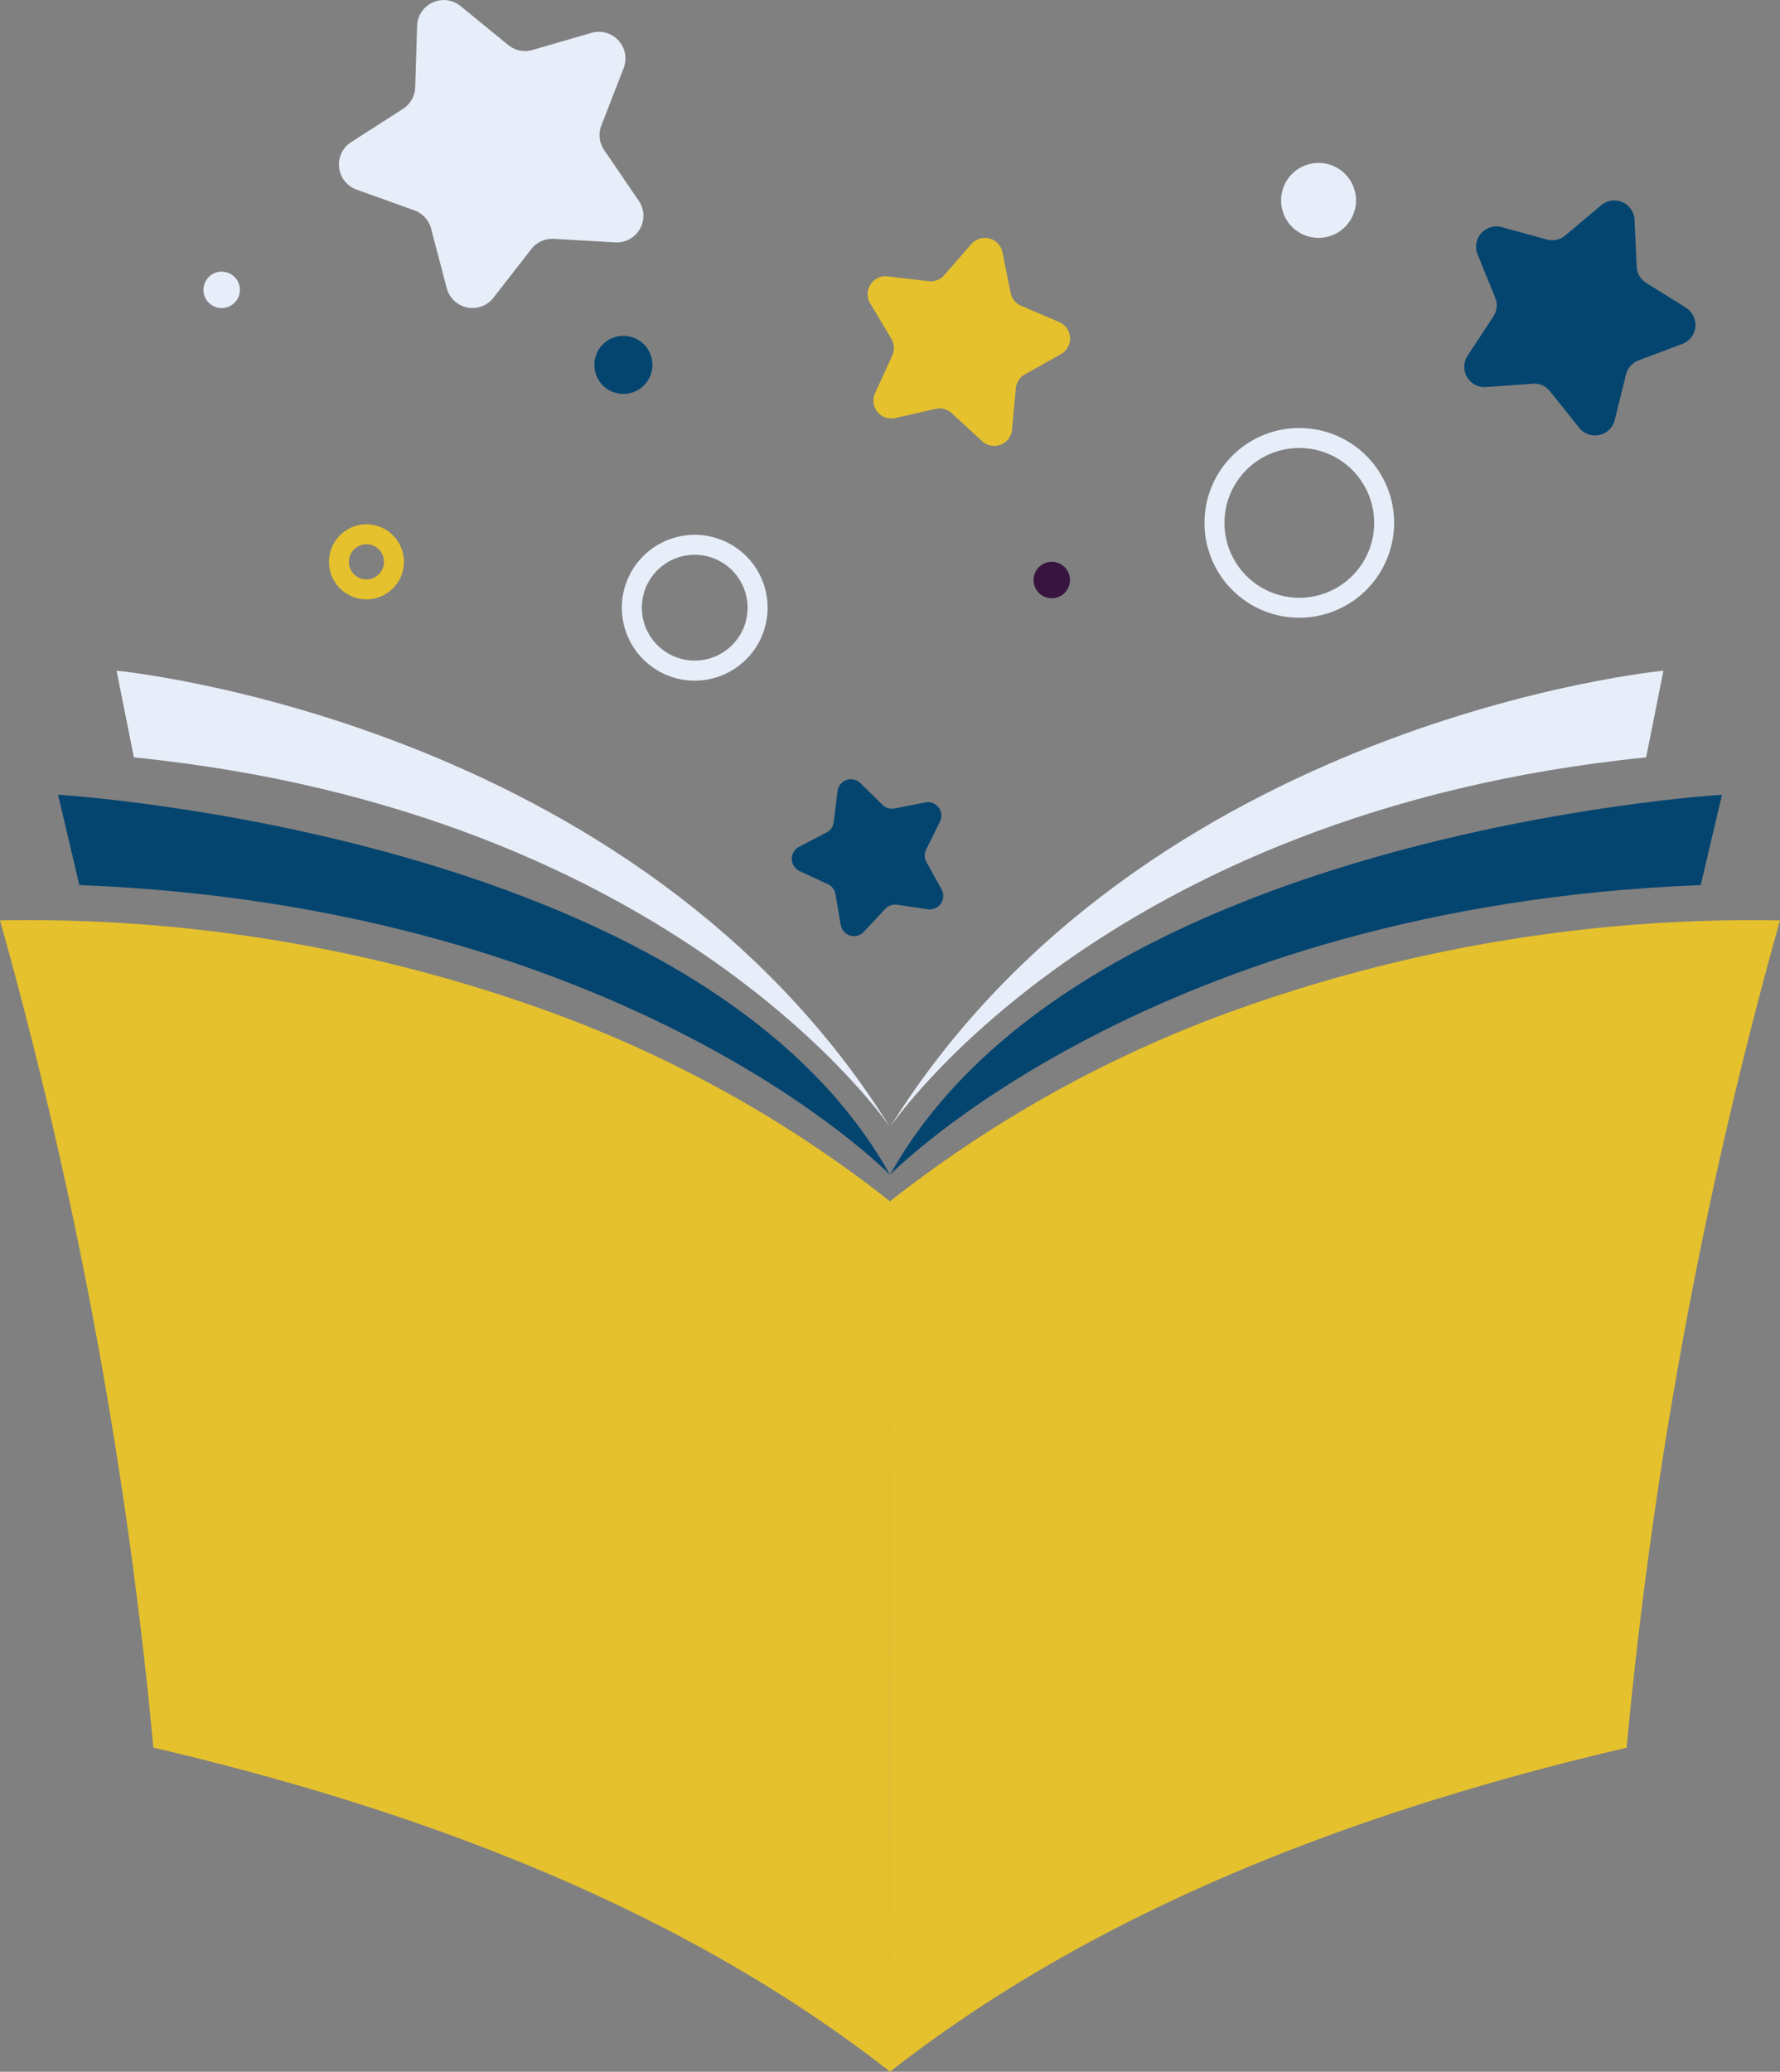
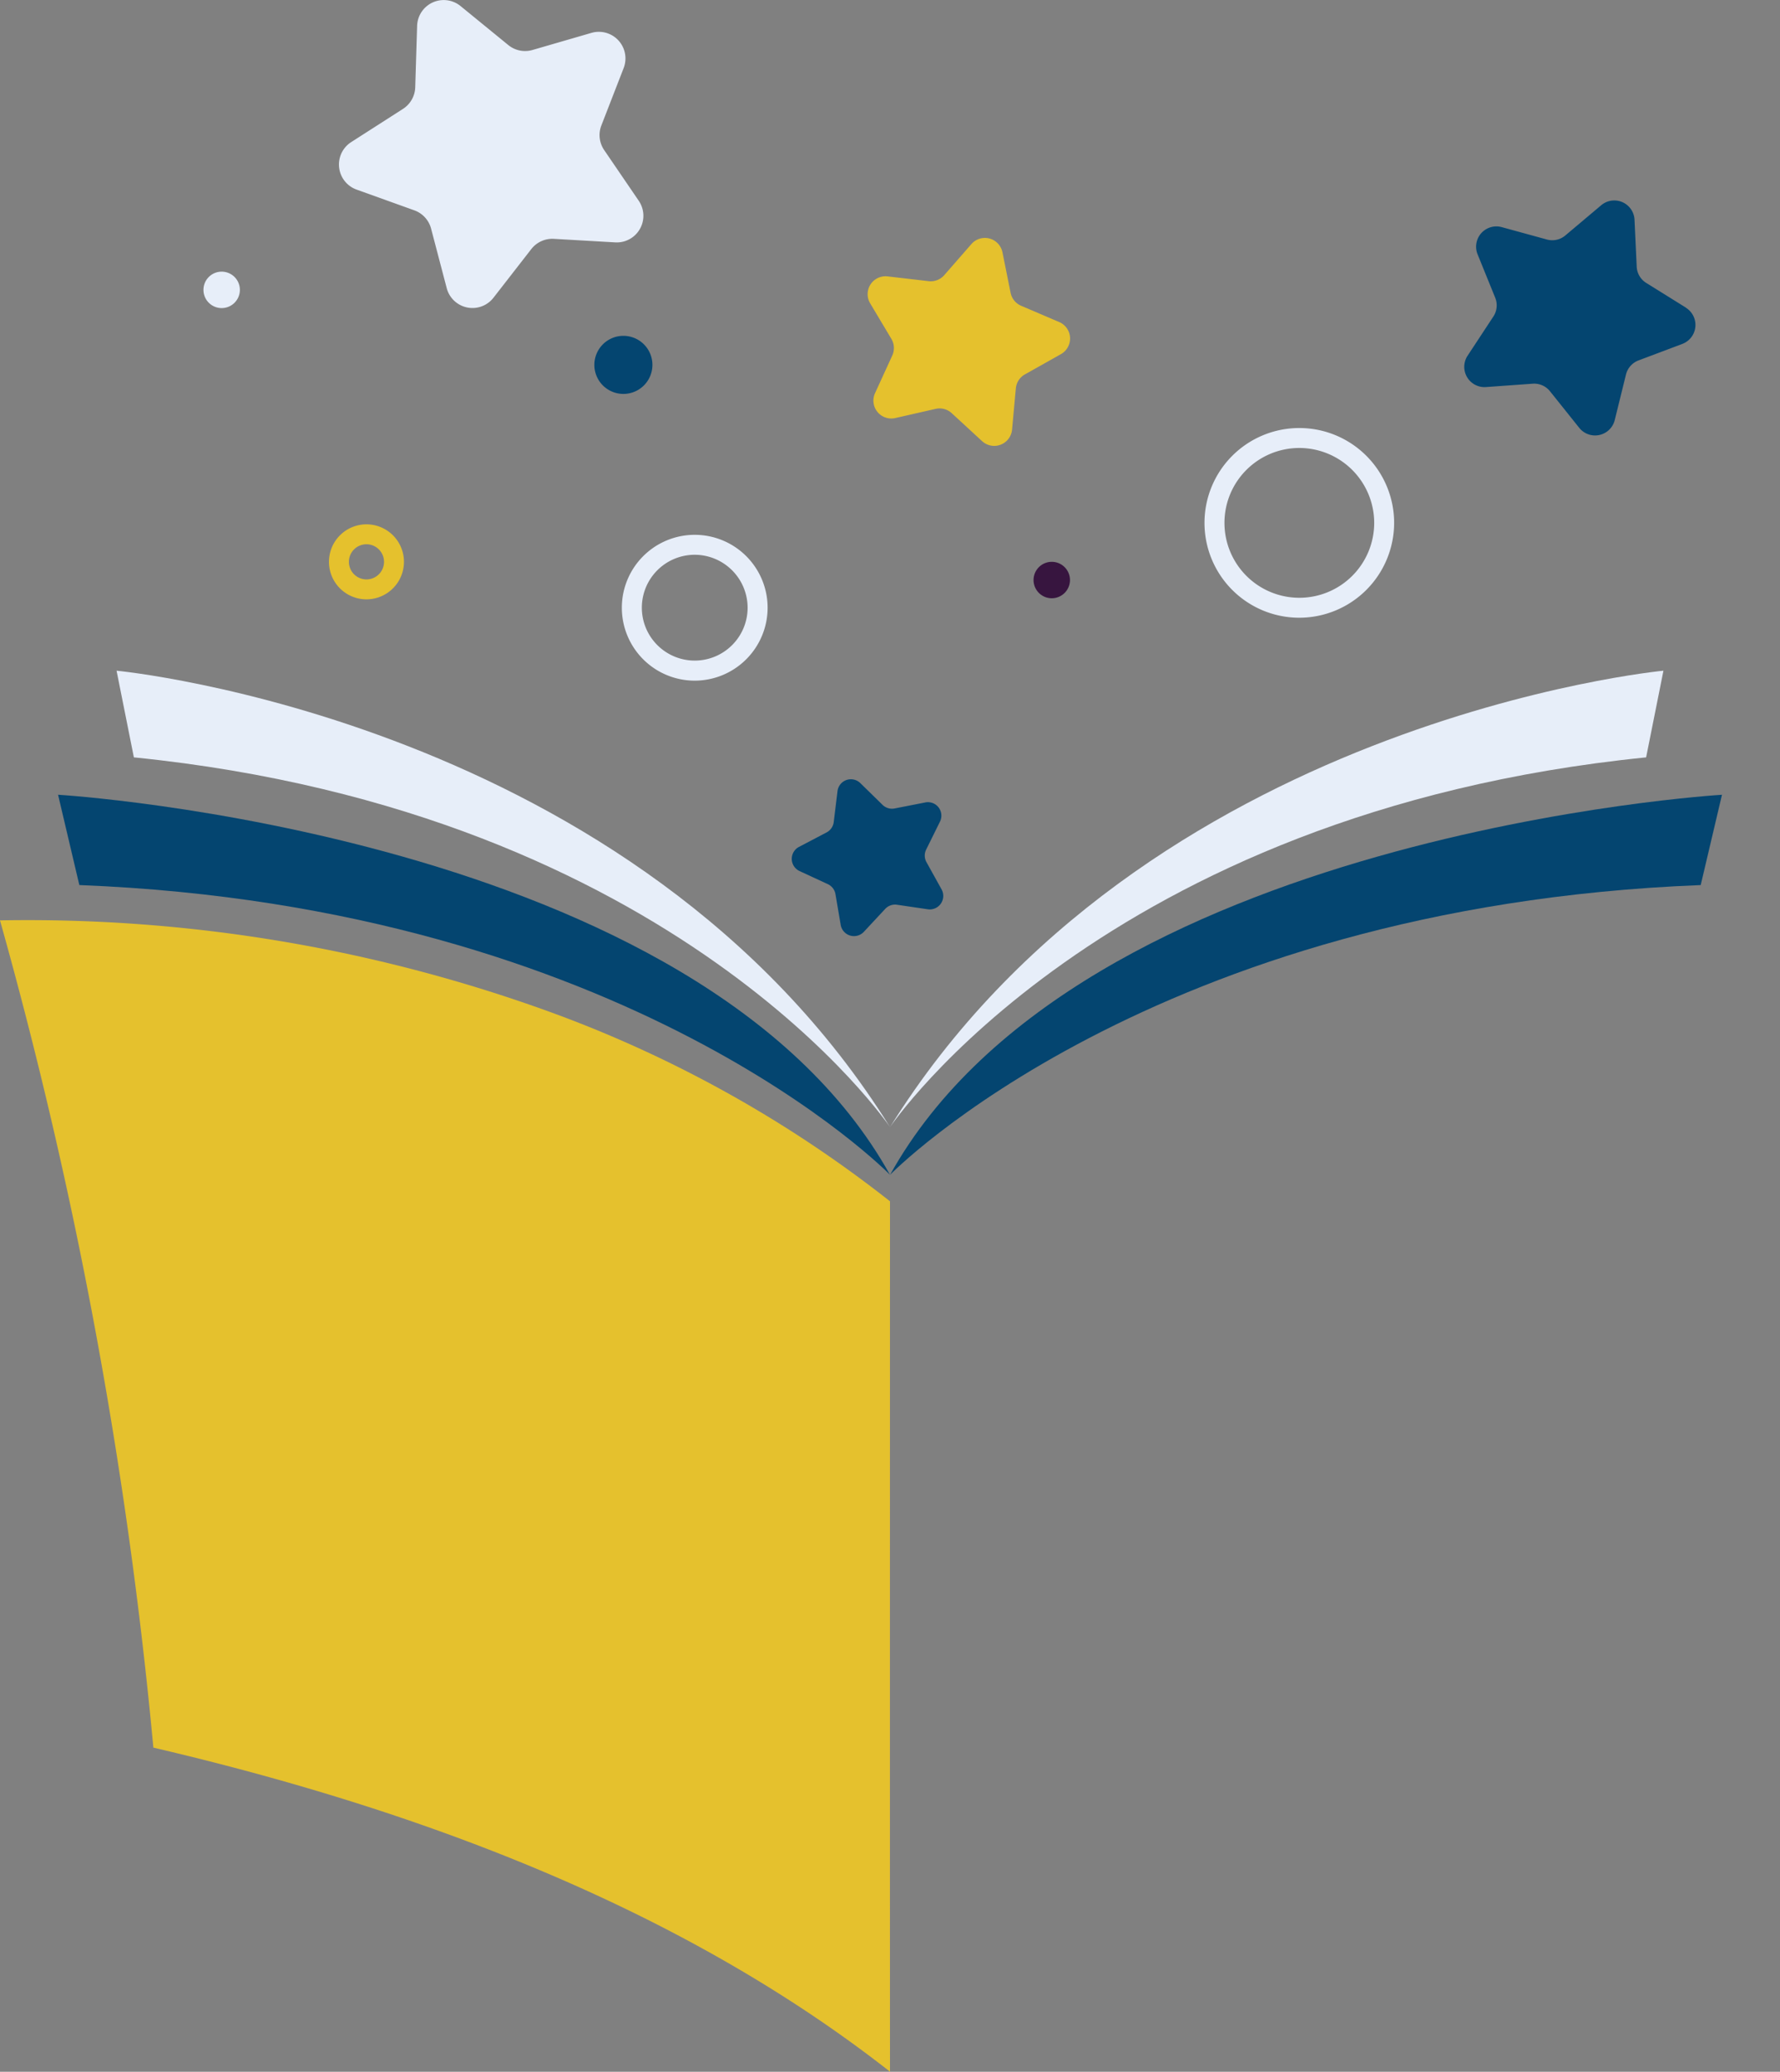
<svg xmlns="http://www.w3.org/2000/svg" id="Enrich_artwrk" width="94.241" height="109.647" viewBox="0 0 94.241 109.647">
  <rect x="0" y="0" width="94.241" height="109.647" fill="#808080" stroke="none" />
  <defs>
    <clipPath id="clip-path">
      <rect id="Rectangle_25881" data-name="Rectangle 25881" width="94.241" height="109.647" fill="none" />
    </clipPath>
  </defs>
  <g id="Group_66405" data-name="Group 66405" clip-path="url(#clip-path)">
    <path id="Path_45016" data-name="Path 45016" d="M0,62.219A246.591,246.591,0,0,1,8.12,106c13.749,3.216,27.751,8.337,39,17.151-.006-13.727,0-46.064,0-46.064a64.991,64.991,0,0,0-17.734-9.924A81.09,81.09,0,0,0,0,62.219" transform="translate(0 -13.509)" fill="#e5c12d" />
    <path id="Path_45017" data-name="Path 45017" d="M47.973,73.849S34.162,59.65,5.053,58.514l-1.126-4.78s33.981,2.027,44.046,20.115" transform="translate(-0.853 -11.673)" fill="#044570" />
    <path id="Path_45018" data-name="Path 45018" d="M48.832,69.5S37.62,52.838,8.8,49.933l-.917-4.587S35.4,47.946,48.832,69.5" transform="translate(-1.712 -9.85)" fill="#e7eef9" />
-     <path id="Path_45019" data-name="Path 45019" d="M107.317,62.221a246.605,246.605,0,0,0-8.12,43.785c-13.749,3.216-27.751,8.337-39,17.15.006-13.727,0-46.066,0-46.066a65.01,65.01,0,0,1,17.734-9.922,81.089,81.089,0,0,1,29.386-4.947" transform="translate(-13.077 -13.51)" fill="#e5c12d" />
    <path id="Path_45020" data-name="Path 45020" d="M60.2,73.85s13.812-14.2,42.92-15.335l1.126-4.78S70.263,55.762,60.2,73.85" transform="translate(-13.077 -11.673)" fill="#044570" />
    <path id="Path_45021" data-name="Path 45021" d="M60.2,69.5S71.409,52.839,100.23,49.934l.917-4.587S73.626,47.947,60.2,69.5" transform="translate(-13.077 -9.851)" fill="#e7eef9" />
    <path id="Path_45022" data-name="Path 45022" d="M45.919,43.878a3.859,3.859,0,1,1,3.859-3.859,3.863,3.863,0,0,1-3.859,3.859m0-6.662a2.8,2.8,0,1,0,2.8,2.8,2.806,2.806,0,0,0-2.8-2.8" transform="translate(-9.137 -7.855)" fill="#e7eef9" />
    <path id="Path_45023" data-name="Path 45023" d="M86.49,38.979a5.02,5.02,0,1,1,5.019-5.019,5.025,5.025,0,0,1-5.019,5.019m0-8.984a3.964,3.964,0,1,0,3.964,3.965,3.969,3.969,0,0,0-3.964-3.965" transform="translate(-17.698 -6.286)" fill="#e7eef9" />
    <path id="Path_45024" data-name="Path 45024" d="M24.236,39.421a1.985,1.985,0,1,1,1.985-1.985,1.988,1.988,0,0,1-1.985,1.985m0-2.915a.93.93,0,1,0,.93.93.931.931,0,0,0-.93-.93" transform="translate(-4.834 -7.701)" fill="#e5c12d" />
    <path id="Path_45025" data-name="Path 45025" d="M68.822,20.537l-2.012-.861a.947.947,0,0,1-.556-.684l-.432-2.146a.948.948,0,0,0-1.642-.437l-1.44,1.648a.949.949,0,0,1-.823.318l-2.175-.253a.947.947,0,0,0-.923,1.427l1.122,1.879a.948.948,0,0,1,.048.881L59.077,24.3a.947.947,0,0,0,1.072,1.319l2.134-.486a.948.948,0,0,1,.852.227l1.611,1.483a.948.948,0,0,0,1.585-.612l.2-2.18a.948.948,0,0,1,.478-.741l1.908-1.073a.948.948,0,0,0-.092-1.7" transform="translate(-12.748 -3.494)" fill="#e5c12d" />
    <path id="Path_45026" data-name="Path 45026" d="M36.3,1.738l-3.127.907a1.407,1.407,0,0,1-1.285-.263L29.364.321a1.409,1.409,0,0,0-2.3,1.046l-.1,3.254a1.411,1.411,0,0,1-.647,1.141L23.573,7.521a1.41,1.41,0,0,0,.283,2.512l3.063,1.1a1.409,1.409,0,0,1,.885.968l.827,3.148a1.409,1.409,0,0,0,2.477.506l2-2.571a1.413,1.413,0,0,1,1.195-.543l3.25.187a1.41,1.41,0,0,0,1.247-2.2L36.966,7.94a1.409,1.409,0,0,1-.147-1.3L38,3.6A1.409,1.409,0,0,0,36.3,1.738" transform="translate(-4.98 0)" fill="#e7eef9" />
    <path id="Path_45027" data-name="Path 45027" d="M60.623,53.914,59,54.232a.714.714,0,0,1-.637-.189l-1.179-1.153a.714.714,0,0,0-1.208.426l-.2,1.637a.715.715,0,0,1-.378.547l-1.461.766a.714.714,0,0,0,.031,1.28l1.5.694a.715.715,0,0,1,.4.528l.277,1.626a.714.714,0,0,0,1.227.366L58.5,59.549a.716.716,0,0,1,.627-.221l1.632.24a.715.715,0,0,0,.727-1.054l-.8-1.441a.711.711,0,0,1-.016-.664l.731-1.479a.713.713,0,0,0-.777-1.017" transform="translate(-11.635 -11.445)" fill="#044570" />
    <path id="Path_45028" data-name="Path 45028" d="M110.774,19.225l-2.106-1.31a1.073,1.073,0,0,1-.5-.861l-.115-2.477a1.073,1.073,0,0,0-1.764-.771l-1.9,1.6a1.072,1.072,0,0,1-.976.214l-2.391-.656a1.074,1.074,0,0,0-1.278,1.44l.934,2.3a1.073,1.073,0,0,1-.1.994l-1.363,2.071a1.073,1.073,0,0,0,.974,1.66l2.473-.178a1.071,1.071,0,0,1,.915.4l1.549,1.936a1.073,1.073,0,0,0,1.88-.413l.594-2.407a1.076,1.076,0,0,1,.664-.748l2.32-.874a1.073,1.073,0,0,0,.188-1.915" transform="translate(-21.514 -2.944)" fill="#044570" />
    <path id="Path_45029" data-name="Path 45029" d="M71.835,38.95a.964.964,0,1,1-.964-.964.964.964,0,0,1,.964.964" transform="translate(-15.186 -8.252)" fill="#37153f" />
    <path id="Path_45030" data-name="Path 45030" d="M15.69,19.331a.964.964,0,1,1-.964-.964.964.964,0,0,1,.964.964" transform="translate(-2.99 -3.99)" fill="#e7eef9" />
-     <path id="Path_45031" data-name="Path 45031" d="M90.616,13a1.983,1.983,0,1,1-1.983-1.983A1.983,1.983,0,0,1,90.616,13" transform="translate(-18.823 -2.394)" fill="#e7eef9" />
+     <path id="Path_45031" data-name="Path 45031" d="M90.616,13A1.983,1.983,0,0,1,90.616,13" transform="translate(-18.823 -2.394)" fill="#e7eef9" />
    <path id="Path_45032" data-name="Path 45032" d="M43.275,24.244a1.537,1.537,0,1,1-1.537-1.537,1.537,1.537,0,0,1,1.537,1.537" transform="translate(-8.733 -4.933)" fill="#044570" />
  </g>
</svg>